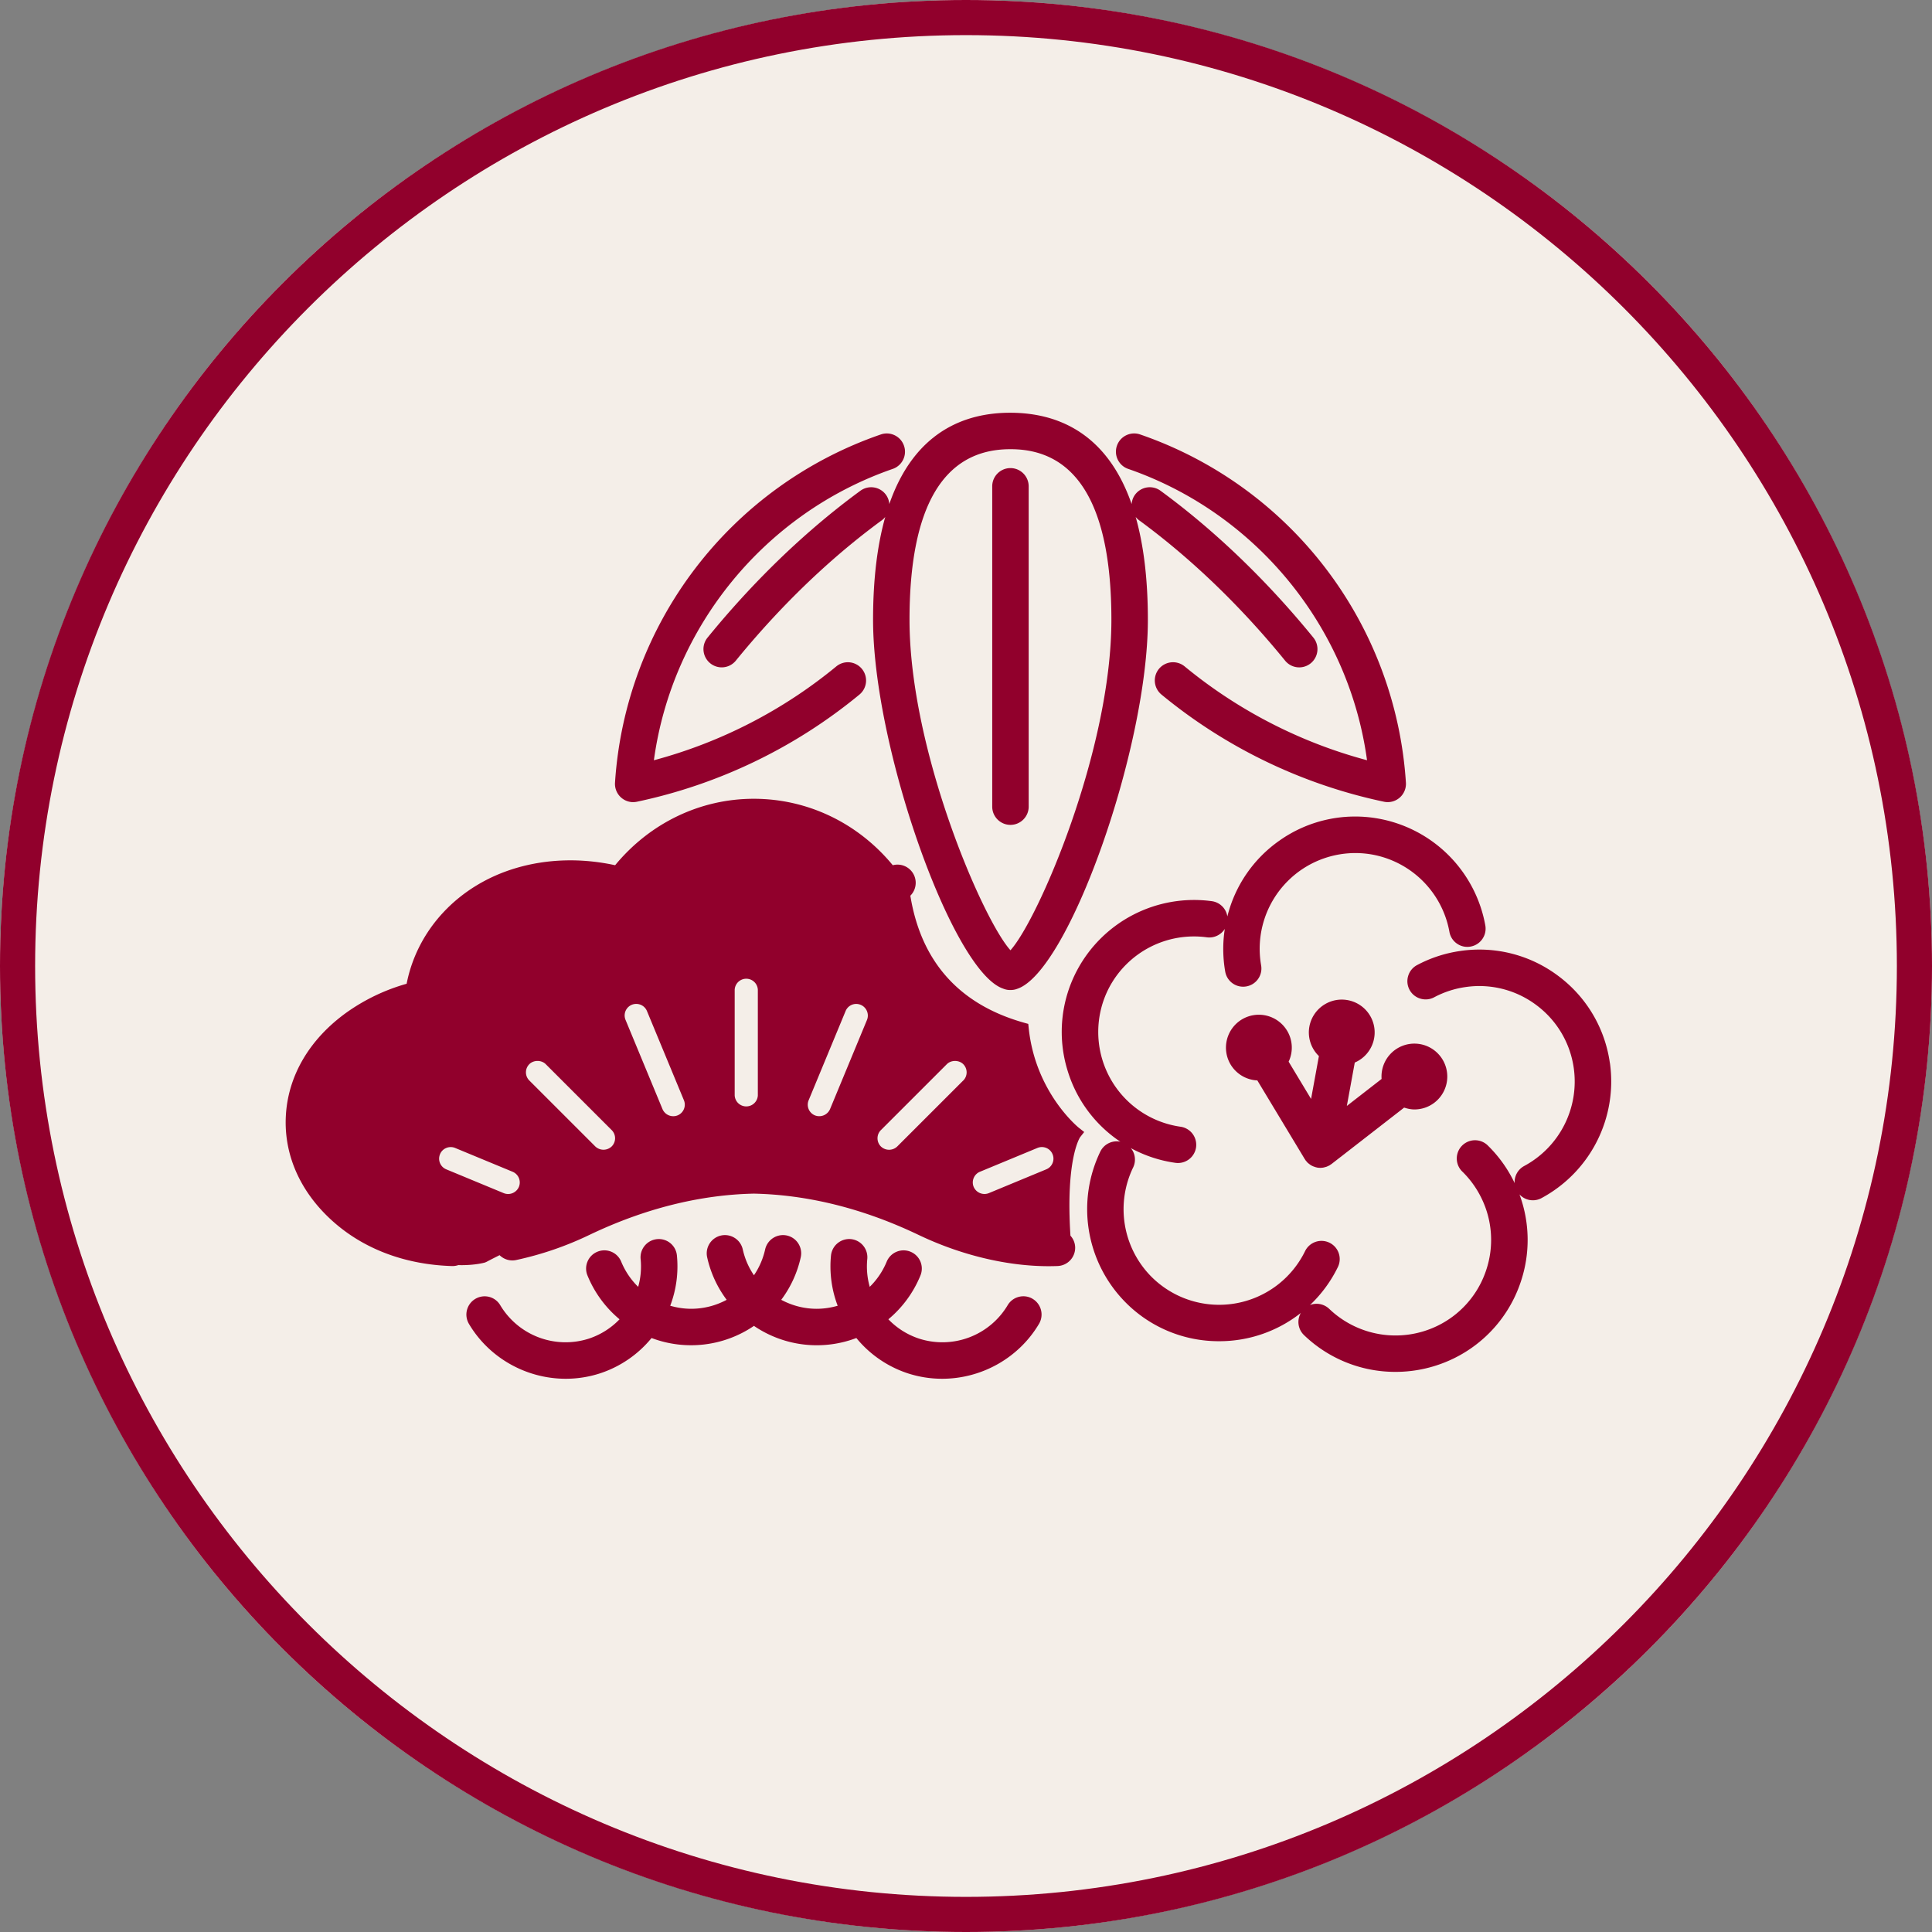
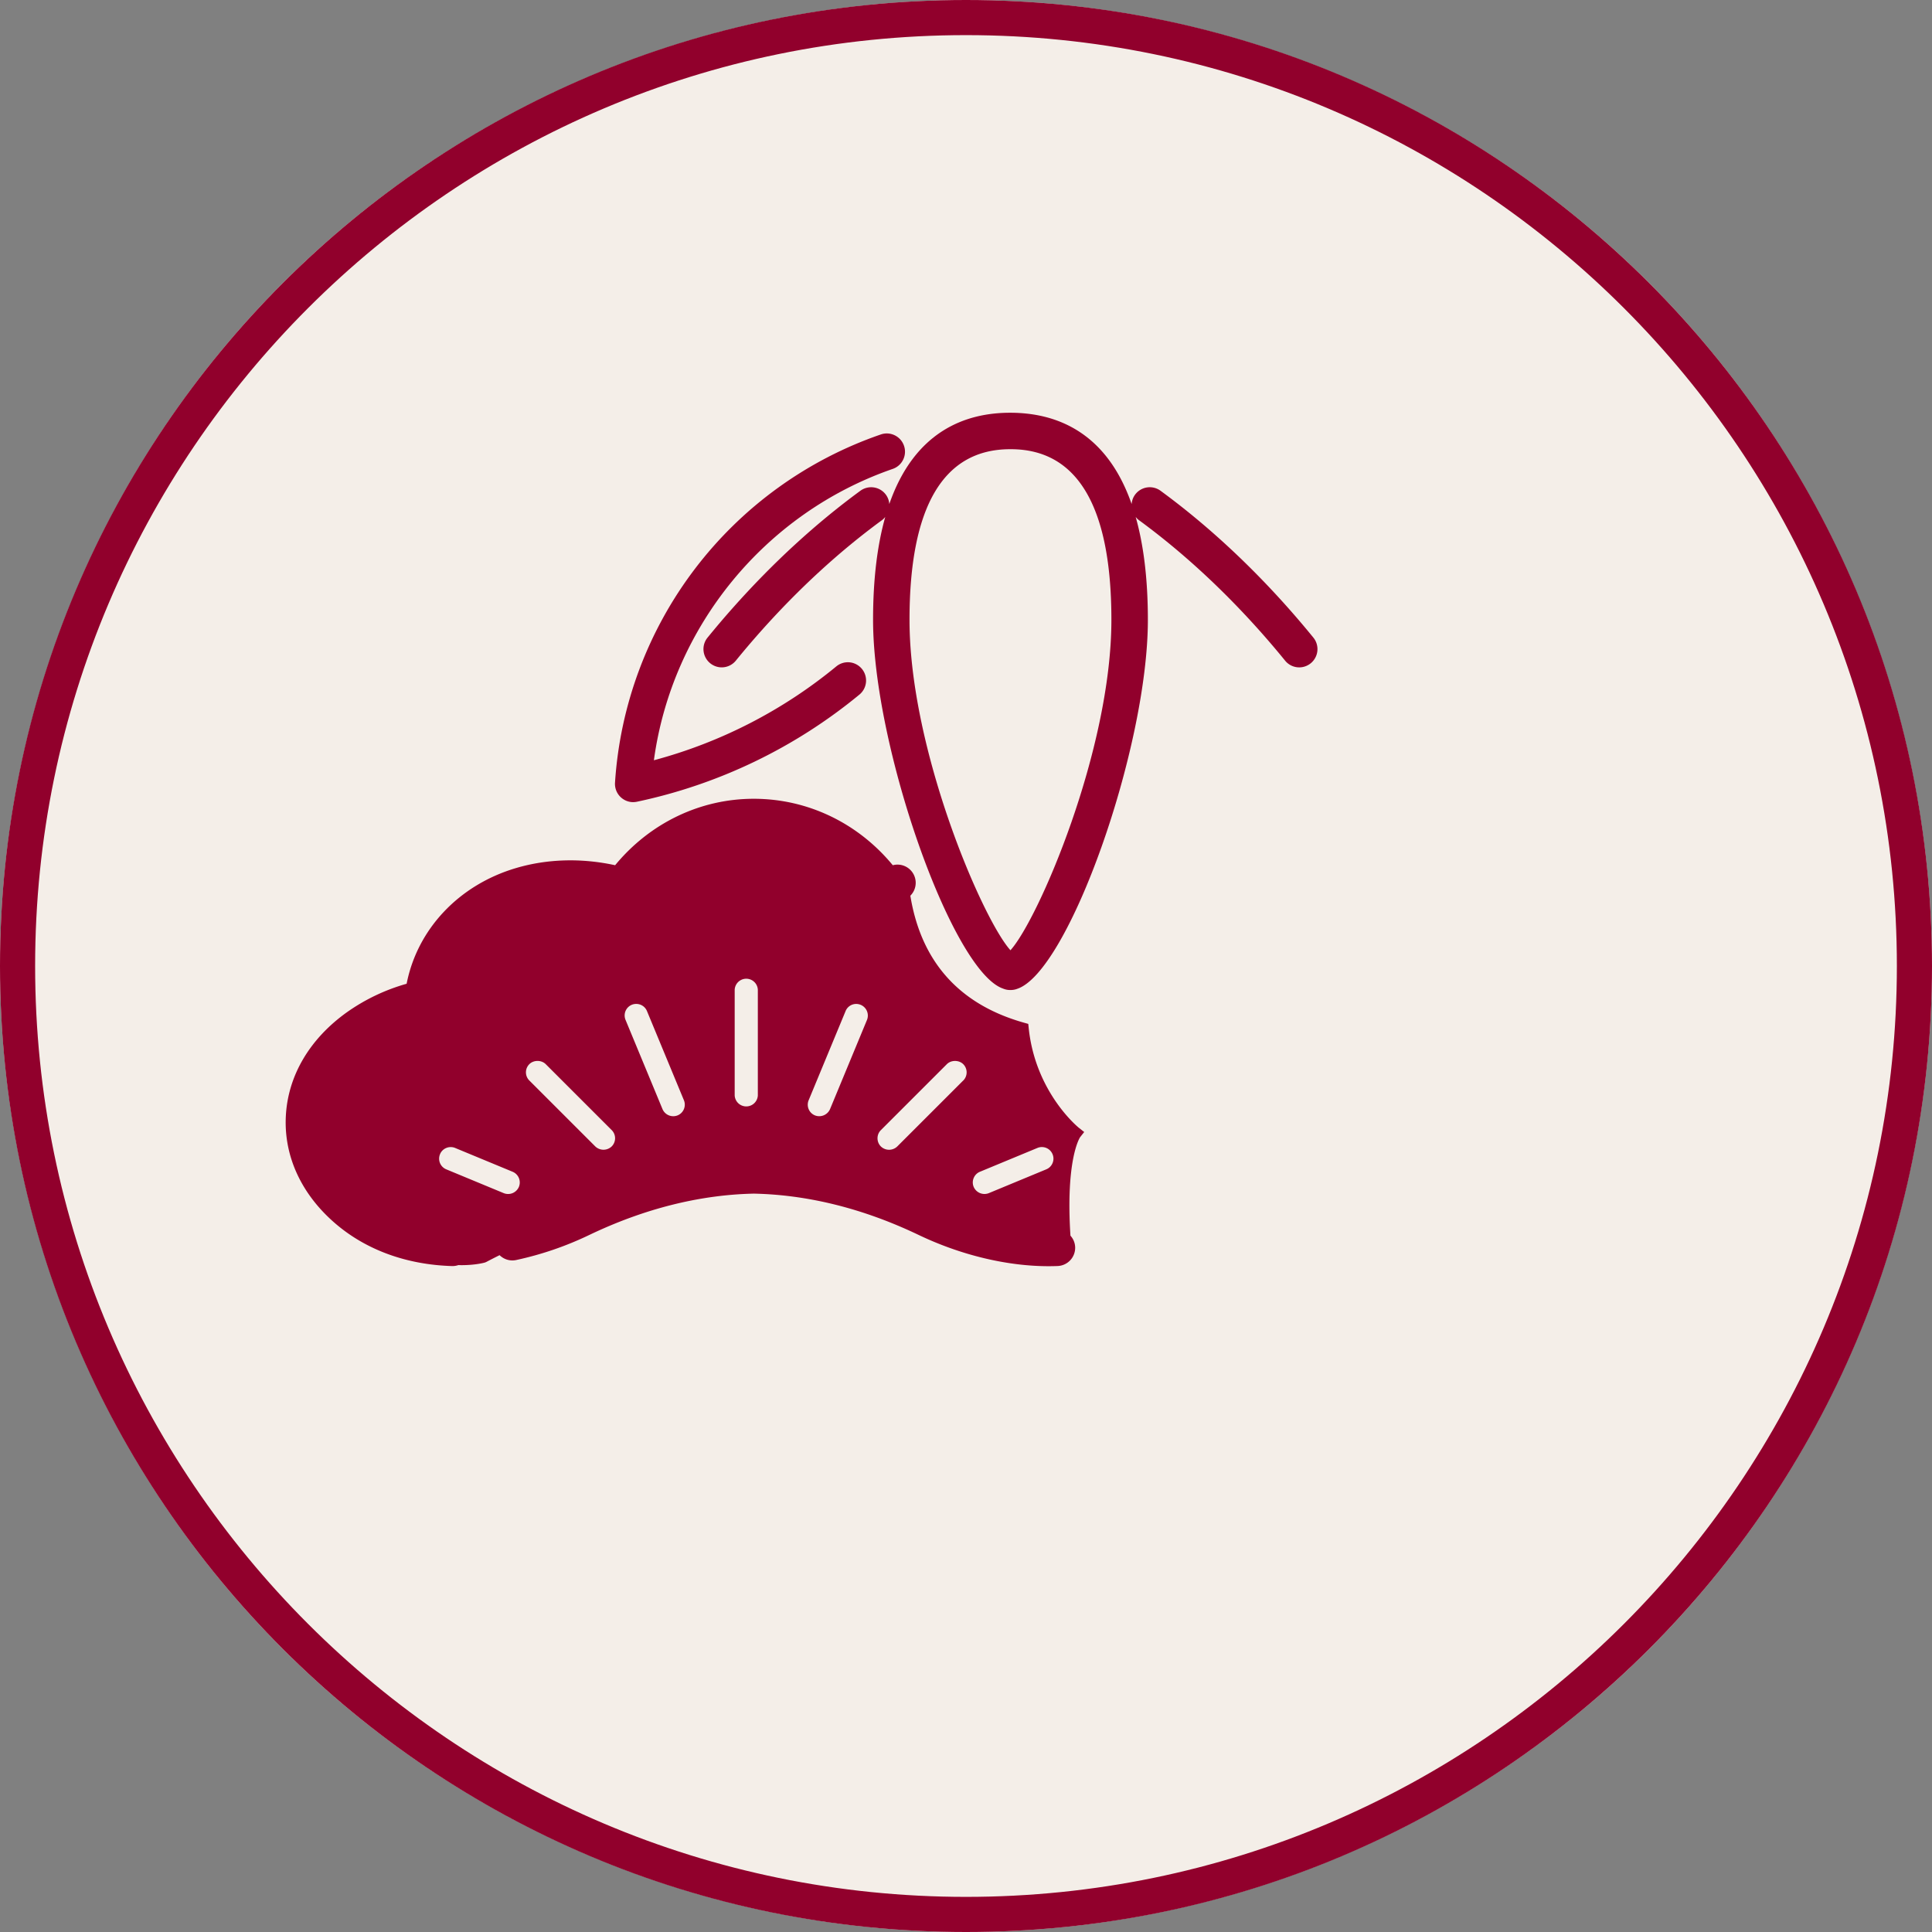
<svg xmlns="http://www.w3.org/2000/svg" data-name="レイヤー 1" viewBox="0 0 110 110">
  <rect x="0" y="0" width="110" height="110" fill="#808080" stroke="none" />
  <circle cx="55" cy="55" r="55" fill="#f4eee8" />
  <path d="M55 2c29.224 0 53 23.776 53 53s-23.776 53-53 53S2 84.224 2 55 25.776 2 55 2m0-2C24.624 0 0 24.624 0 55s24.624 55 55 55 55-24.624 55-55S85.376 0 55 0z" fill="#91002c" />
  <g fill="#91002c">
-     <path d="M58.793 73.949a1.028 1.028 0 00-.787-.111 1.028 1.028 0 00-.635.477 4.327 4.327 0 01-5.052 1.897 4.276 4.276 0 01-1.739-1.097 6.39 6.39 0 001.826-2.495 1.034 1.034 0 00-.569-1.353 1.039 1.039 0 00-1.353.569 4.293 4.293 0 01-.965 1.431 4.257 4.257 0 01-.14-1.579 1.039 1.039 0 00-.927-1.138 1.044 1.044 0 00-1.138.927 6.306 6.306 0 00.38 2.867c-.383.11-.784.173-1.198.173-.72 0-1.408-.186-2.016-.511a6.313 6.313 0 001.112-2.425c.059-.271.01-.548-.14-.782a1.03 1.03 0 00-.654-.455 1.043 1.043 0 00-1.234.792 4.25 4.25 0 01-.637 1.472 4.25 4.25 0 01-.637-1.472 1.04 1.04 0 00-1.236-.791 1.04 1.04 0 00-.792 1.236 6.3 6.3 0 001.112 2.425 4.273 4.273 0 01-2.016.511c-.414 0-.815-.063-1.198-.173a6.321 6.321 0 00.38-2.867 1.031 1.031 0 00-.377-.7 1.04 1.04 0 00-1.688.911 4.262 4.262 0 01-.14 1.58 4.297 4.297 0 01-.965-1.432 1.036 1.036 0 00-1.353-.569 1.027 1.027 0 00-.565.558 1.029 1.029 0 00-.004.795 6.39 6.39 0 001.826 2.495 4.282 4.282 0 01-1.739 1.098 4.332 4.332 0 01-5.051-1.897 1.031 1.031 0 00-.636-.478 1.04 1.04 0 00-1.151 1.534c1.14 1.93 3.253 3.129 5.515 3.129.672 0 1.335-.106 1.972-.315a6.346 6.346 0 002.913-2.005 6.362 6.362 0 005.83-.691 6.354 6.354 0 005.83.691 6.351 6.351 0 002.913 2.005c.637.209 1.3.315 1.972.315 2.263 0 4.376-1.199 5.516-3.129a1.04 1.04 0 00-.365-1.422z" />
    <path d="M58.572 58.552l-.027-.255-.247-.07c-3.684-1.039-5.855-3.473-6.467-7.229a1.036 1.036 0 00-.95-1.747l-.05.011c-1.985-2.407-4.849-3.783-7.915-3.783-3.044 0-5.908 1.376-7.893 3.783-1.92-.418-3.866-.364-5.643.162-3.251.961-5.617 3.472-6.228 6.587a11.09 11.09 0 00-3.393 1.617c-2.147 1.531-3.385 3.652-3.487 5.971-.1 2.267.907 4.425 2.835 6.074 1.75 1.497 4.043 2.331 6.615 2.411h.048c.115.001.224-.021.328-.055.057.001.116.004.17.004.796 0 1.286-.134 1.342-.15l.074-.03c.015-.008.292-.155.76-.389.24.236.59.352.943.277a18.68 18.68 0 004.168-1.429c3.127-1.495 6.284-2.287 9.366-2.352 3.098.065 6.255.857 9.382 2.352 2.401 1.148 5.03 1.78 7.403 1.78.172 0 .343-.003.512-.01a1.04 1.04 0 00.997-1.078 1.022 1.022 0 00-.268-.649c-.278-4.317.518-5.562.552-5.611l.231-.292-.298-.235c-.025-.02-2.47-1.991-2.86-5.664zm-2.274 9.381a.67.67 0 01-.861-.357.653.653 0 010-.504.654.654 0 01.357-.357l3.272-1.356a.66.66 0 01.504-.001c.163.067.29.194.358.358a.65.65 0 010 .505.653.653 0 01-.357.356l-3.273 1.356zm-1.457-6.412l-3.755 3.754a.673.673 0 01-.932 0c-.124-.124-.192-.29-.192-.466s.068-.342.193-.466l3.755-3.754c.122-.122.293-.183.466-.183s.345.061.467.183a.66.66 0 010 .933zm-24.702-.933c.116-.116.286-.183.466-.183s.349.067.466.183l3.755 3.754a.656.656 0 010 .932.675.675 0 01-.932 0l-3.755-3.754a.656.656 0 010-.932zm8.443 2.916a.666.666 0 01-.862-.356l-2.103-5.077a.656.656 0 01.61-.912.656.656 0 01.609.408l2.103 5.076a.66.66 0 01-.356.861zm3.248-7.156a.66.66 0 011.318 0v6.023a.66.66 0 01-1.318 0v-6.023zm5.429 6.8a.67.67 0 01-.861.357.651.651 0 01-.357-.357.653.653 0 010-.504l2.103-5.077a.651.651 0 01.608-.407.662.662 0 01.61.912l-2.103 5.077zm-22.207 2.568a.651.651 0 01.358-.356.657.657 0 01.504 0l3.272 1.355a.66.66 0 01.357.862.667.667 0 01-.862.356l-3.271-1.355a.656.656 0 01-.357-.861zm11-20.047c.07 0 .141-.007.213-.022a29.492 29.492 0 0012.672-6.104 1.04 1.04 0 00-.562-1.833 1.036 1.036 0 00-.76.233 27.532 27.532 0 01-10.385 5.343c1.032-7.594 6.318-14.068 13.598-16.588.262-.091.473-.278.594-.527a1.03 1.03 0 00.047-.793 1.032 1.032 0 00-.527-.594 1.026 1.026 0 00-.793-.047 22.508 22.508 0 00-15.133 19.828 1.04 1.04 0 001.036 1.106z" />
    <path d="M50.439 28.166a1.04 1.04 0 00-1.451-.225c-2.541 1.861-4.984 4.103-7.261 6.666a50.722 50.722 0 00-1.442 1.696 1.03 1.03 0 00-.227.762 1.042 1.042 0 001.032.932c.314 0 .607-.14.806-.383.448-.551.913-1.098 1.384-1.628 2.178-2.452 4.512-4.595 6.935-6.369.073-.054.134-.117.188-.184-.437 1.547-.694 3.471-.694 5.86 0 7.247 4.511 20.005 7.401 20.993.129.054.265.082.404.082h.019c.136 0 .27-.025.367-.063 2.926-.93 7.455-13.694 7.455-21.012 0-2.389-.256-4.313-.694-5.86.055.067.115.131.188.184 2.423 1.774 4.756 3.917 6.935 6.369.476.536.942 1.084 1.384 1.628a1.036 1.036 0 001.46.15 1.04 1.04 0 00.151-1.46 52.827 52.827 0 00-1.443-1.697c-2.277-2.562-4.719-4.805-7.261-6.666a1.038 1.038 0 00-1.45.225c-.119.162-.18.347-.194.534-1.446-4.153-4.347-5.2-6.917-5.2-2.544 0-5.437 1.047-6.881 5.199a1.023 1.023 0 00-.194-.533zm7.092 25.938c-1.588-1.758-5.747-11.403-5.747-18.811 0-6.436 1.921-9.705 5.708-9.717h.07c3.793.007 5.716 3.277 5.716 9.717 0 7.408-4.159 17.054-5.747 18.811zm-.017 1.884z" />
-     <path d="M64.235 26.697c7.28 2.52 12.566 8.994 13.598 16.588a27.503 27.503 0 01-10.385-5.343 1.04 1.04 0 00-1.462.14 1.04 1.04 0 00.14 1.461A29.501 29.501 0 0078.8 45.648a1.035 1.035 0 00.891-.233c.244-.211.377-.53.356-.852a22.504 22.504 0 00-15.132-19.827 1.03 1.03 0 00-.793.047 1.03 1.03 0 00-.528.594 1.03 1.03 0 00.047.793c.121.249.332.437.594.527zm-6.704-.046c-.573 0-1.038.466-1.038 1.038v18.238c0 .572.466 1.038 1.038 1.038s1.038-.466 1.038-1.038V27.689a1.04 1.04 0 00-1.038-1.038zM73.279 58.68a1.877 1.877 0 00-2.572-.638 1.876 1.876 0 00-.638 2.572 1.87 1.87 0 001.518.9l2.698 4.476c.005.008.011.013.016.02l.019.035c.005.008.013.014.018.021.006.008.009.017.015.024.012.015.027.026.039.04.018.021.035.045.055.065l.007.008c.012.012.027.02.039.031.021.018.043.035.065.051.027.02.053.04.082.057a.831.831 0 00.111.057c.036.016.072.028.11.04.021.007.04.015.062.021l.04.008.024.007a1.004 1.004 0 00.363.001c.025-.004.048-.012.072-.018a.518.518 0 00.053-.014c.014-.004.029-.007.043-.012.03-.011.059-.025.088-.038.024-.011.048-.021.072-.034l.025-.014.007-.003c.014-.008.025-.02.038-.028l.006-.004c.019-.013.039-.023.057-.037l4.135-3.212c.19.062.386.105.586.105.401 0 .806-.128 1.147-.393a1.875 1.875 0 00.33-2.629 1.872 1.872 0 00-3.347 1.286l-1.979 1.537.452-2.471a1.866 1.866 0 00.8-2.778 1.875 1.875 0 00-3.384.727 1.87 1.87 0 00.542 1.683l-.446 2.439-1.278-2.121a1.865 1.865 0 00-.09-1.768z" />
-     <path d="M91.659 60.521a7.465 7.465 0 00-2.932-4.951 7.464 7.464 0 00-5.574-1.427c-.869.124-1.7.395-2.471.805a1.03 1.03 0 00-.505.613 1.033 1.033 0 00.691 1.296c.265.081.545.054.79-.077a5.428 5.428 0 011.788-.582 5.403 5.403 0 014.035 1.033 5.404 5.404 0 012.123 3.584 5.46 5.46 0 01-2.823 5.572 1.039 1.039 0 00-.544.979c-.013-.027-.022-.054-.035-.08a7.511 7.511 0 00-1.529-2.102 1.039 1.039 0 00-1.441 1.495 5.44 5.44 0 011.107 1.521 5.408 5.408 0 01.264 4.157 5.408 5.408 0 01-2.753 3.126 5.459 5.459 0 01-6.171-.963 1.04 1.04 0 00-1.099-.215c.022-.02.045-.038.066-.059a7.525 7.525 0 001.526-2.104 1.035 1.035 0 00-.48-1.388 1.04 1.04 0 00-1.386.479 5.447 5.447 0 01-8.8 1.407 5.458 5.458 0 01-.991-6.167 1.03 1.03 0 00-.134-1.11l.074.044c.777.411 1.609.68 2.471.8a1.041 1.041 0 001.173-.884 1.04 1.04 0 00-.884-1.172 5.45 5.45 0 01-4.058-7.935 5.46 5.46 0 015.56-2.849c.413.056.807-.145 1.018-.479a7.466 7.466 0 00.024 2.433 1.035 1.035 0 001.203.841c.273-.048.511-.2.67-.427s.219-.503.171-.775a5.45 5.45 0 016.294-6.311 5.46 5.46 0 014.427 4.406c.048.273.2.511.427.669.227.159.503.22.777.17.273-.049.51-.2.669-.428.159-.227.219-.503.171-.776a7.541 7.541 0 00-6.115-6.087 7.462 7.462 0 00-5.612 1.261 7.458 7.458 0 00-2.96 4.315 1.037 1.037 0 00-.879-.869 7.542 7.542 0 00-7.678 3.935 7.47 7.47 0 00-.535 5.728 7.464 7.464 0 002.998 4.031 1.039 1.039 0 00-1.139.561 7.542 7.542 0 001.37 8.519 7.454 7.454 0 005.396 2.279 7.474 7.474 0 004.648-1.608c-.228.403-.168.923.181 1.258a7.49 7.49 0 005.219 2.096h.002a7.55 7.55 0 003.304-.765 7.47 7.47 0 003.803-4.318 7.46 7.46 0 00-.058-5.021 1.035 1.035 0 001.25.212 7.541 7.541 0 003.899-7.697z" />
  </g>
</svg>